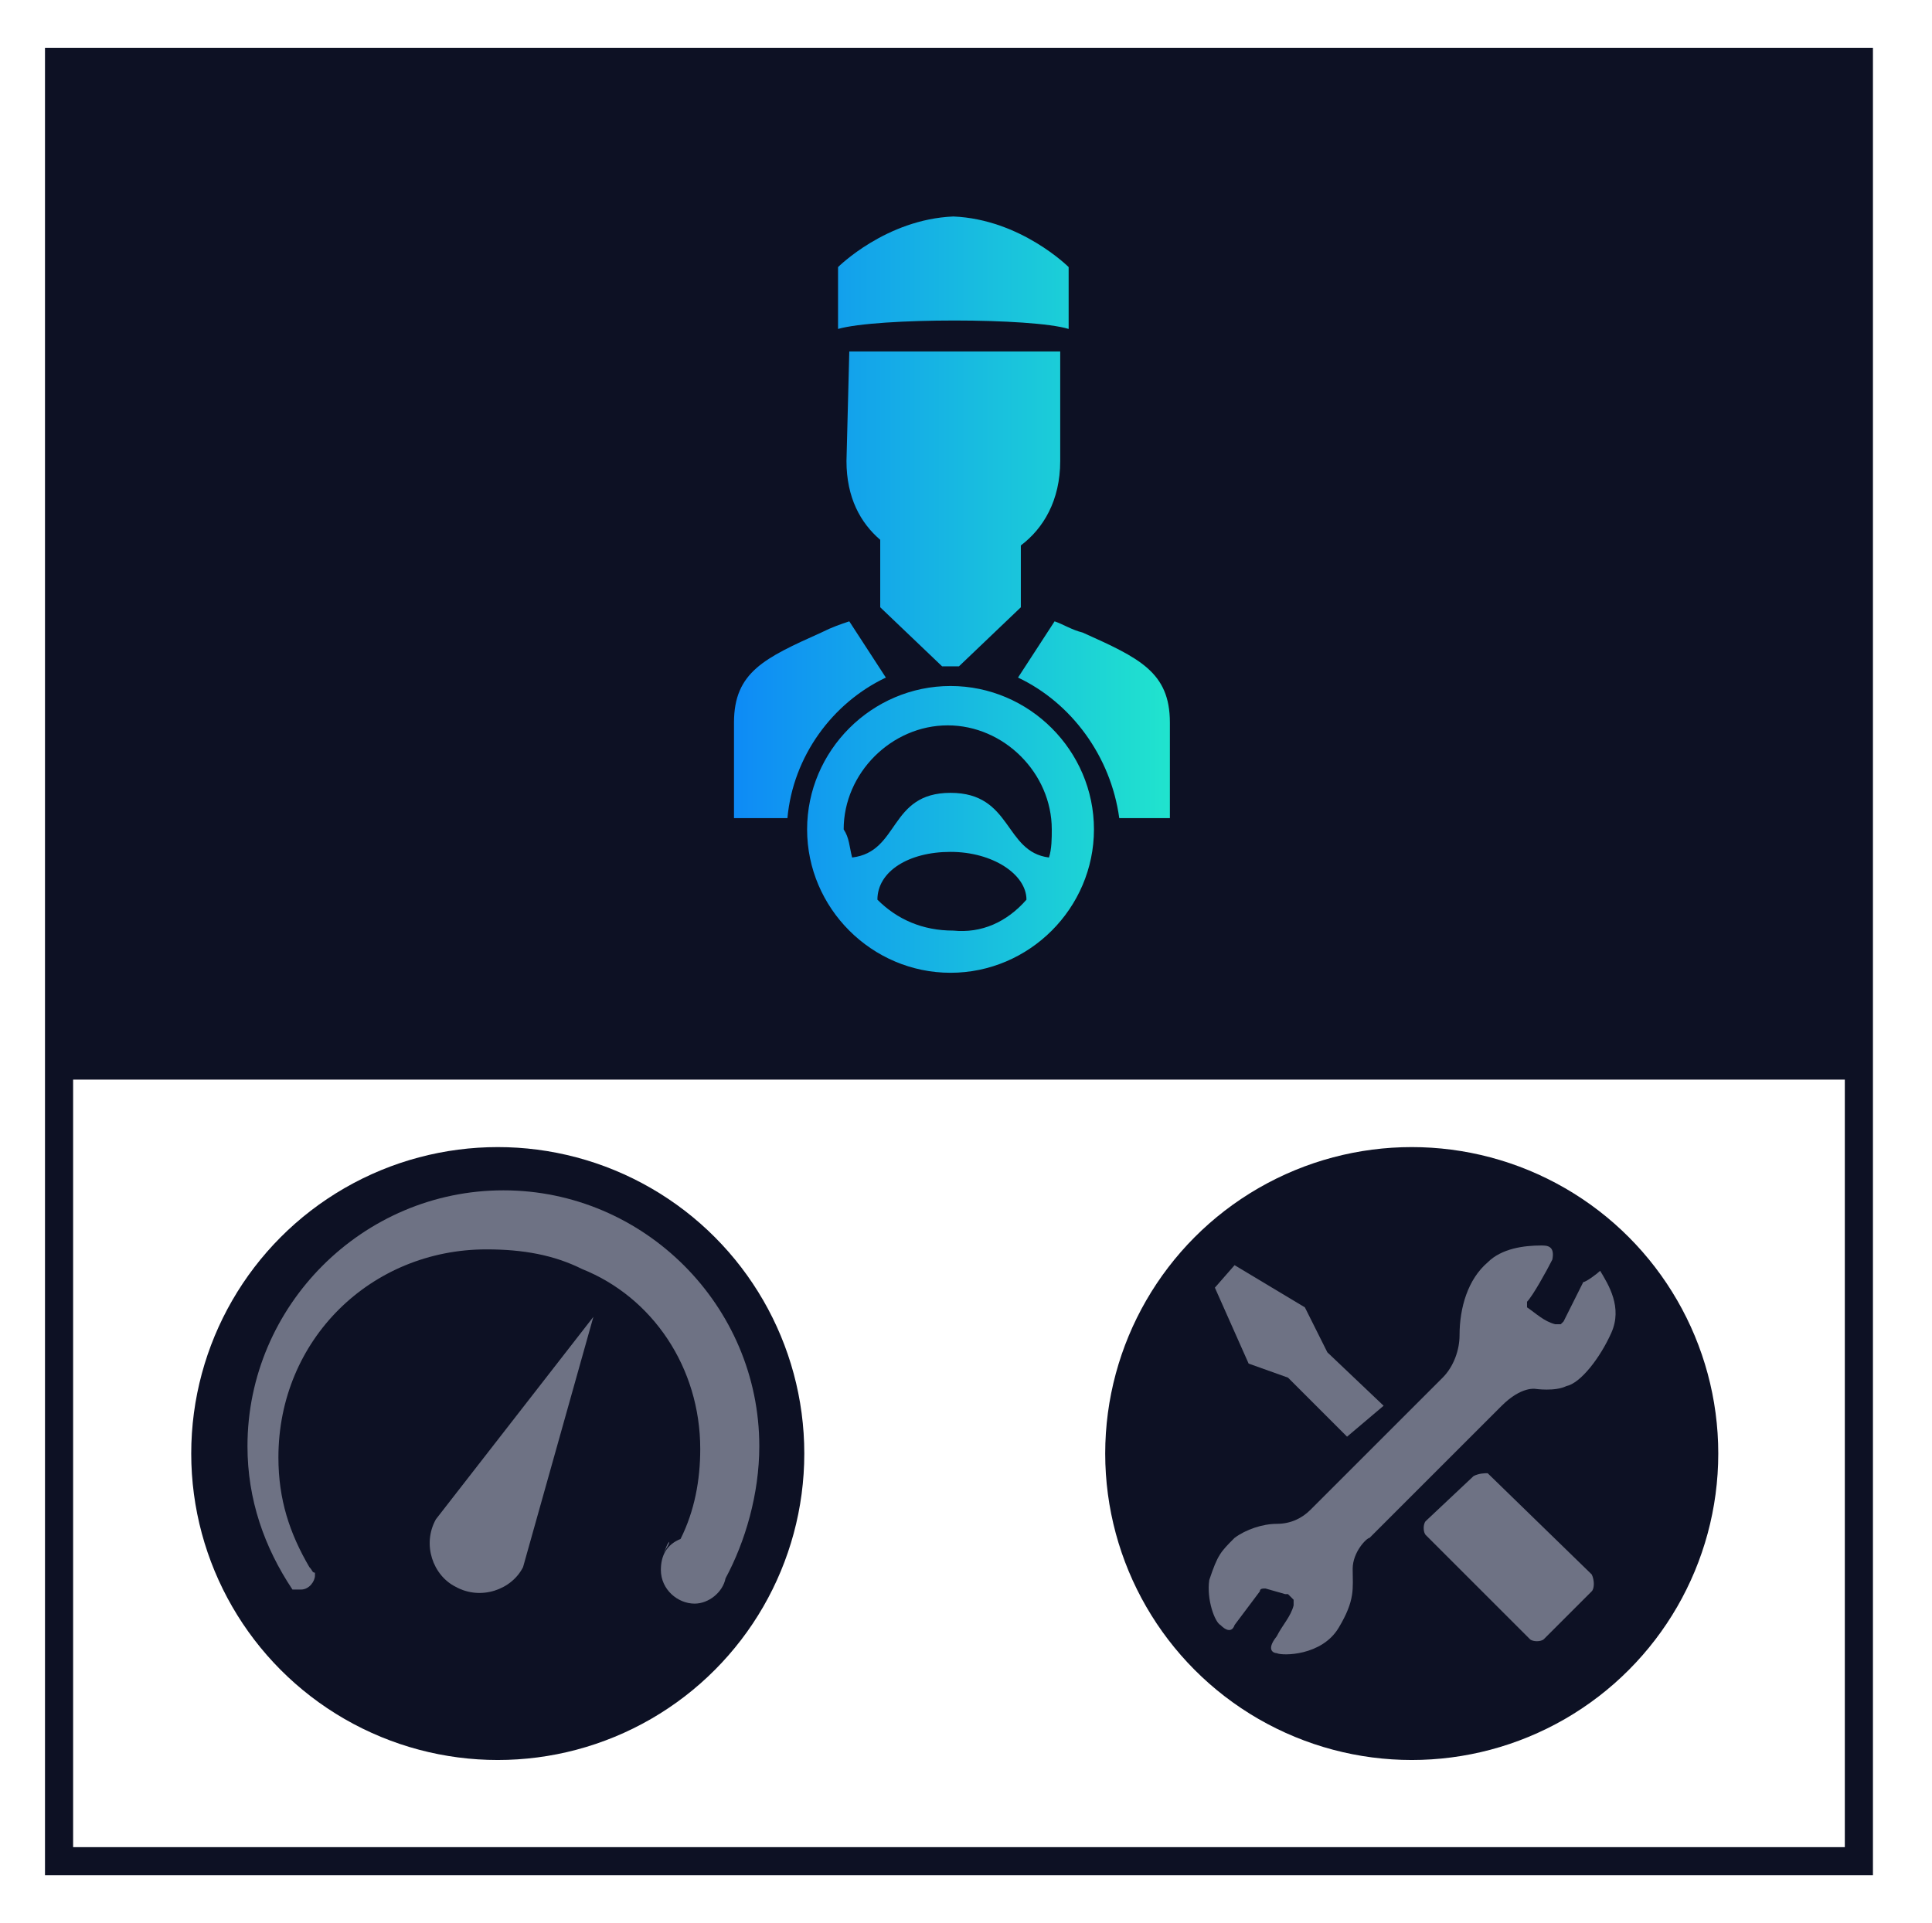
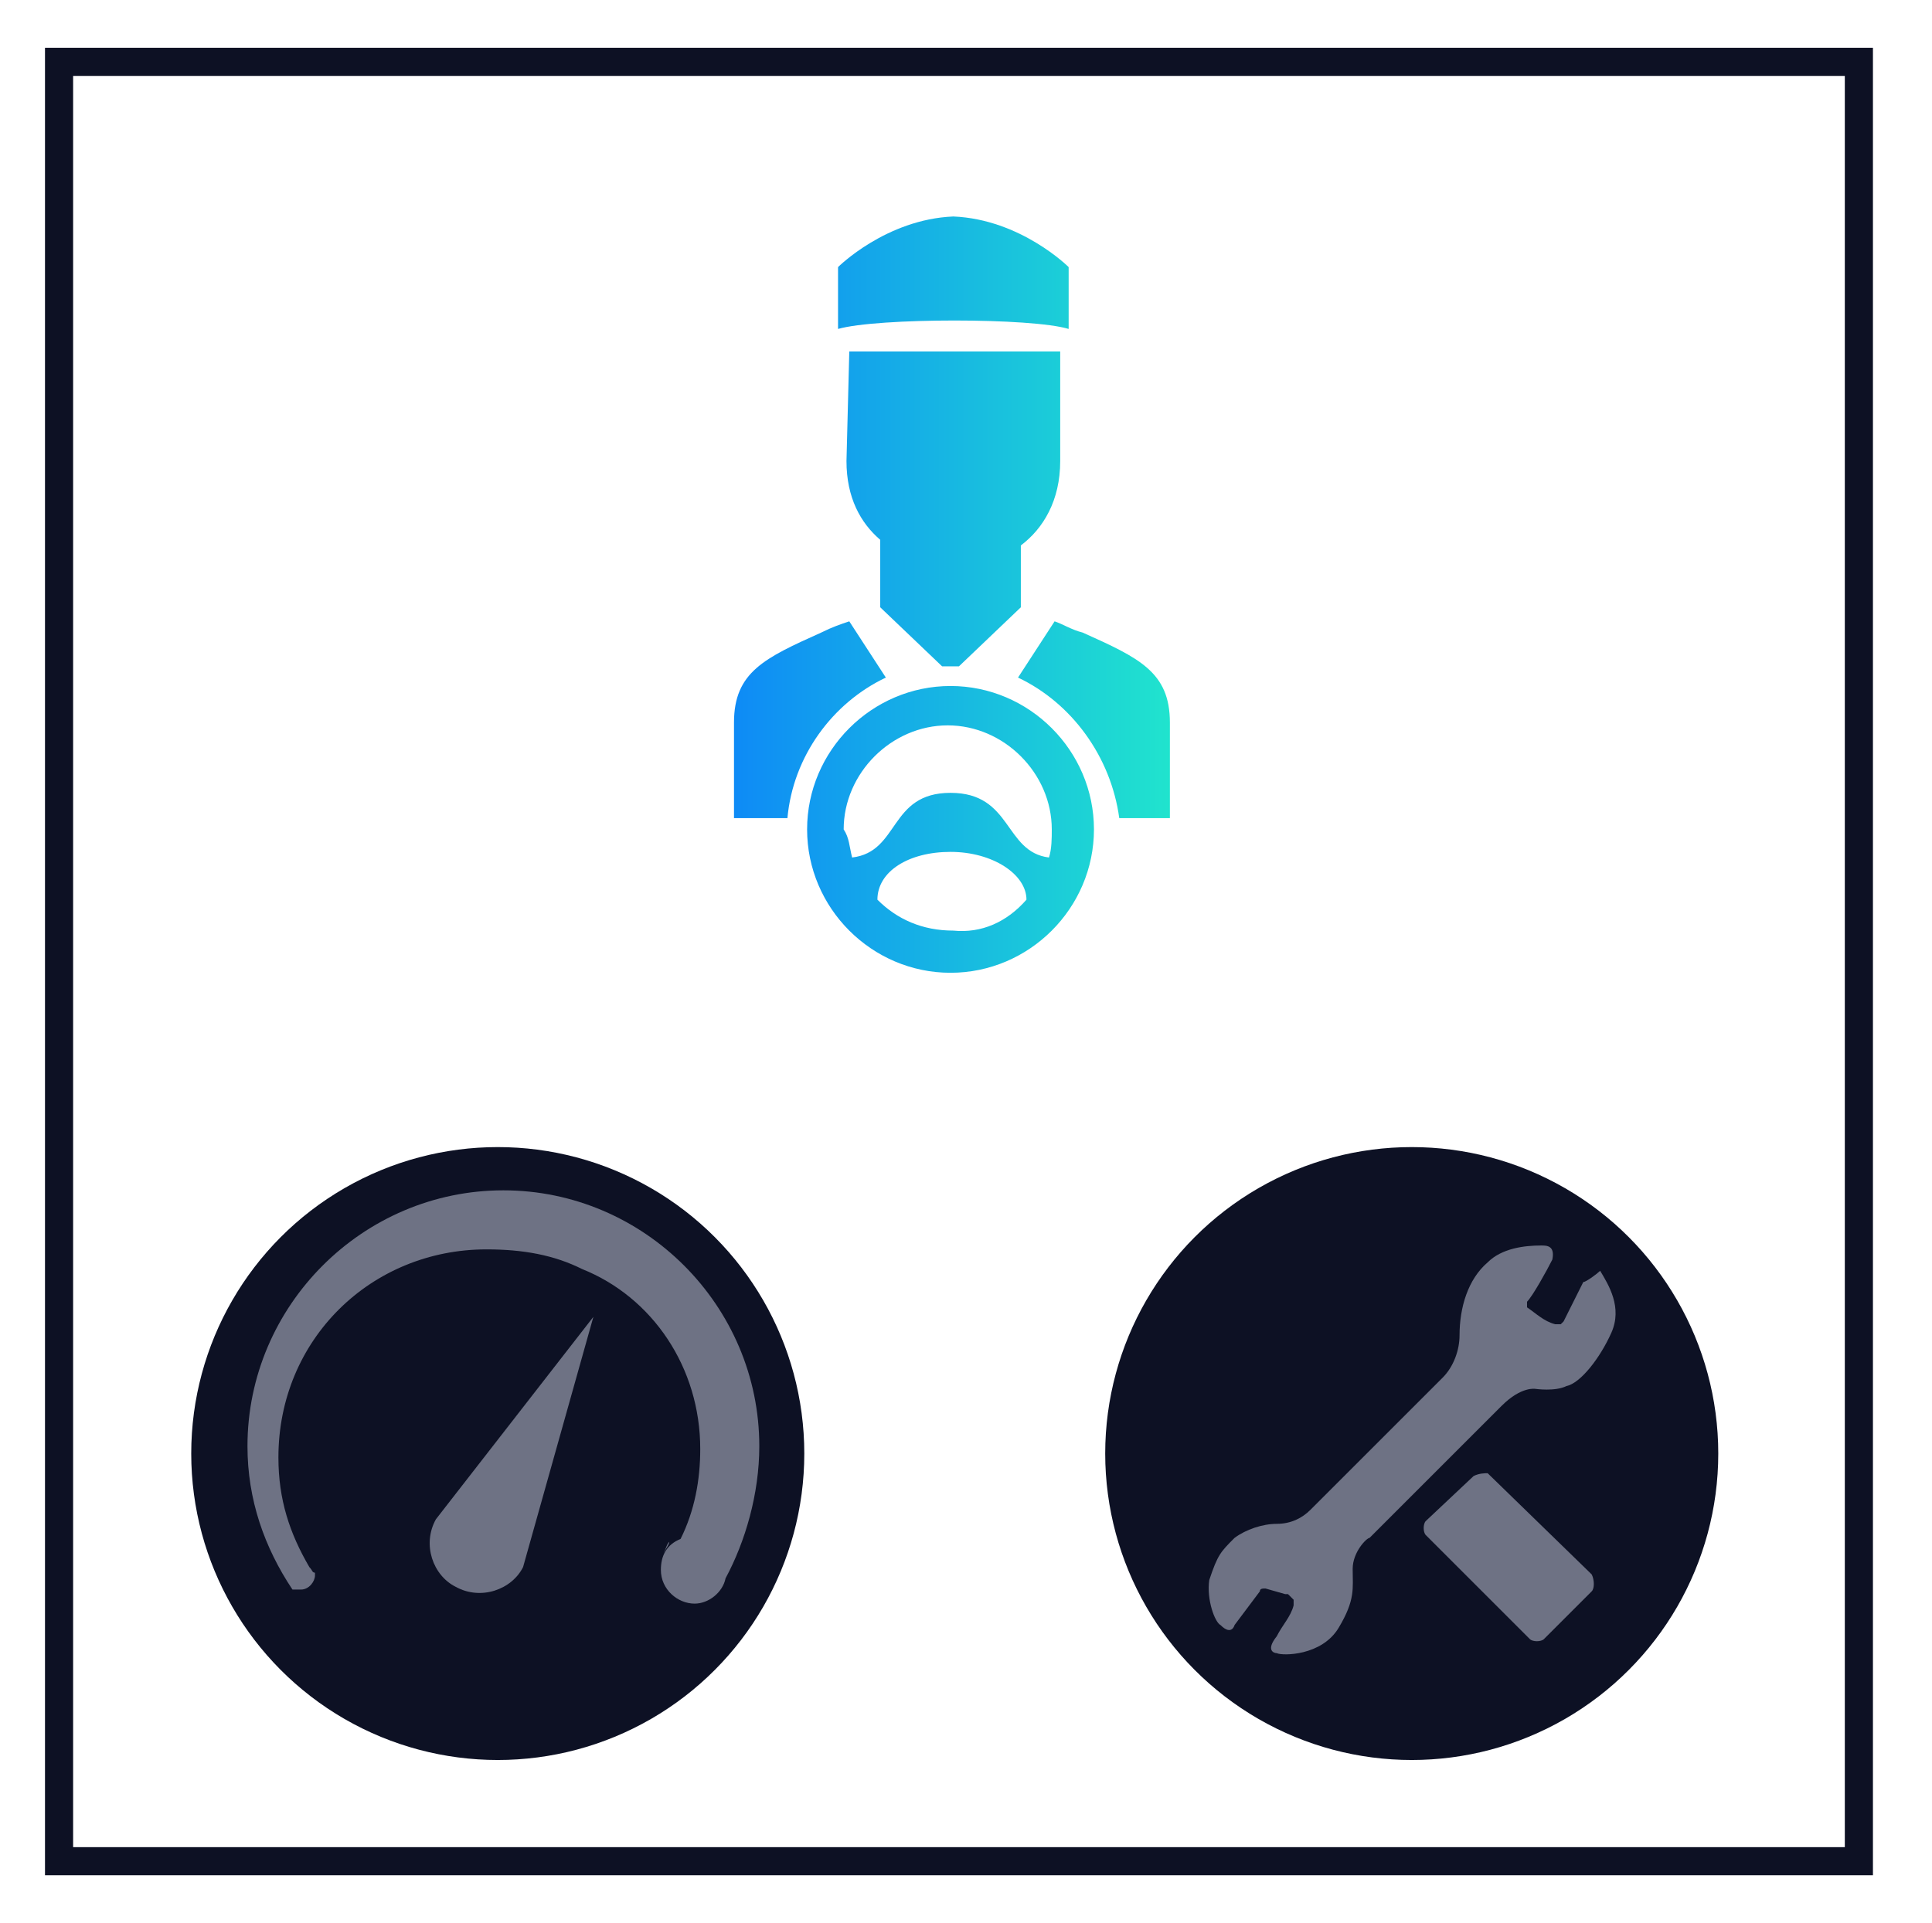
<svg xmlns="http://www.w3.org/2000/svg" version="1.1" id="Layer_1" x="0px" y="0px" viewBox="0 0 68.7 68.4" style="enable-background:new 0 0 68.7 68.4;" xml:space="preserve">
  <style type="text/css">
	.st0{fill:none;stroke:#0D1124;stroke-miterlimit:10;}
	.st1{fill:#0D1124;}
	.st2{fill:#6E7284;}
	.st3{fill-rule:evenodd;clip-rule:evenodd;fill:#0D1124;}
	.st4{fill-rule:evenodd;clip-rule:evenodd;fill:url(#SVGID_1_);}
</style>
  <g id="_x33_">
    <rect x="2.1" y="2.2" class="st0" width="64" height="64" />
    <circle class="st1" cx="50.2" cy="51.7" r="10.9" />
    <g>
      <circle class="st1" cx="17.7" cy="51.7" r="10.9" />
      <g transform="translate(0,-952.362)">
        <path class="st2" d="M11.1,1008.3L11.1,1008.3L11.1,1008.3L11.1,1008.3z" />
        <path class="st2" d="M23.8,1007.2c0,0.1-0.1,0.2-0.2,0.4l0,0C23.7,1007.4,23.7,1007.3,23.8,1007.2z" />
        <path class="st2" d="M27,1003.8c0,1.7-0.5,3.4-1.2,4.7c-0.1,0.5-0.6,0.9-1.1,0.9c-0.6,0-1.2-0.5-1.2-1.2c0-0.5,0.2-0.9,0.7-1.1     c0.5-1,0.7-2.1,0.7-3.2c0-2.9-1.7-5.4-4.2-6.4l0,0c-1-0.5-2.1-0.7-3.4-0.7c-4.1,0-7.4,3.2-7.4,7.4c0,1.5,0.4,2.7,1.1,3.9     c0.1,0.1,0.1,0.2,0.2,0.2l0,0v0.1c0,0.2-0.2,0.5-0.5,0.5c-0.1,0-0.1,0-0.2,0h-0.1c-1-1.5-1.6-3.2-1.6-5.1c0-5,4.1-9.1,9.1-9.1     S27,998.8,27,1003.8z" />
        <path class="st2" d="M11.1,1008.3c-0.1-0.1-0.1-0.2-0.2-0.2C11,1008.1,11.1,1008.2,11.1,1008.3z" />
      </g>
      <g transform="translate(0,-952.362)">
        <path class="st2" d="M21.1,999.2l-5.6,7.2c-0.5,0.9-0.1,2,0.7,2.4c0.9,0.5,2,0.1,2.4-0.7L21.1,999.2z" />
      </g>
    </g>
    <g>
      <path class="st2" d="M56.3,45.6C56.3,45.8,56.3,45.8,56.3,45.6L55.6,47l-0.1,0.1h-0.2l0,0c-0.4-0.1-0.7-0.4-1-0.6c0,0,0-0.1,0-0.2    c0.2-0.2,0.7-1.1,0.9-1.5c0.1-0.5-0.2-0.5-0.4-0.5l0,0c-0.6,0-1.4,0.1-1.9,0.6c-0.7,0.6-1,1.6-1,2.6c0,0.5-0.2,1.1-0.6,1.5l0,0    c-0.1,0.1-4.4,4.4-4.7,4.7s-0.7,0.5-1.2,0.5c-0.5,0-1.1,0.2-1.5,0.5c-0.5,0.5-0.6,0.6-0.9,1.5c-0.1,0.7,0.2,1.5,0.4,1.6l0,0    c0.4,0.4,0.5,0,0.5,0l0.9-1.2c0-0.1,0.1-0.1,0.2-0.1l0.7,0.2c0,0,0,0,0.1,0l0.2,0.2c0,0,0,0.1,0,0.2c-0.1,0.4-0.4,0.7-0.6,1.1    c-0.4,0.5-0.1,0.6,0,0.6l0,0c0.2,0.1,1.6,0.1,2.2-0.9c0.6-1,0.5-1.4,0.5-2.1c0-0.6,0.5-1.1,0.6-1.1l0,0c0.2-0.2,4-4,4.7-4.7    c0.7-0.7,1.2-0.6,1.2-0.6l0,0c0,0,0.7,0.1,1.1-0.1c0.5-0.1,1.2-1,1.6-1.9s-0.1-1.7-0.4-2.2C56.8,45.3,56.4,45.6,56.3,45.6z" />
-       <polygon class="st2" points="49.2,50 47.2,48.1 46.4,46.5 43.9,45 43.2,45.8 44.4,48.5 45.8,49 47.9,51.1   " />
      <path class="st2" d="M52.4,52.5l-1.7,1.6c-0.1,0.1-0.1,0.4,0,0.5l3.7,3.7c0.1,0.1,0.4,0.1,0.5,0l1.7-1.7c0.1-0.1,0.1-0.4,0-0.6    l0,0l-3.7-3.6C52.8,52.4,52.6,52.4,52.4,52.5z" />
    </g>
-     <rect x="2.1" y="2.4" class="st3" width="64" height="36" />
    <g>
      <linearGradient id="SVGID_1_" gradientUnits="userSpaceOnUse" x1="26.159" y1="48.881" x2="41.495" y2="48.881" gradientTransform="matrix(1 0 0 -1 0 70)">
        <stop offset="0" style="stop-color:#0E8BF6" />
        <stop offset="1" style="stop-color:#20E3CE" />
      </linearGradient>
      <path class="st4" d="M26.1,29.1c0,0,0-1.6,0-3.4c0-1.8,1.1-2.3,3.1-3.2c0.4-0.2,0.7-0.3,1-0.4l1.3,2c-1.9,0.9-3.3,2.8-3.5,5    L26.1,29.1L26.1,29.1z M33.8,24.4c2.8,0,5.1,2.3,5.1,5.1c0,2.8-2.3,5.1-5.1,5.1c-2.8,0-5.1-2.3-5.1-5.1S31,24.4,33.8,24.4z     M30.3,30.5c1.7-0.2,1.3-2.3,3.5-2.3s1.9,2.1,3.5,2.3c0.1-0.3,0.1-0.7,0.1-1c0-2-1.7-3.7-3.7-3.7s-3.7,1.7-3.7,3.7    C30.2,29.8,30.2,30.1,30.3,30.5z M36.5,32L36.5,32c0-0.9-1.2-1.7-2.7-1.7S31.2,31,31.2,32l0,0c0.7,0.7,1.6,1.1,2.7,1.1    C34.9,33.2,35.8,32.8,36.5,32L36.5,32z M38,11.7V9.5c0,0-1.7-1.7-4.1-1.8c-2.4,0.1-4.1,1.8-4.1,1.8v2.2    C31.2,11.3,36.7,11.3,38,11.7L38,11.7z M30.2,12.5h7.5v3.9c0,1.4-0.6,2.4-1.4,3v2.2l-2.2,2.1c-0.1,0-0.1,0-0.3,0    c-0.1,0-0.1,0-0.3,0l-2.2-2.1v-2.4c-0.7-0.6-1.2-1.5-1.2-2.8L30.2,12.5L30.2,12.5z M36.2,24.1l1.3-2c0.3,0.1,0.6,0.3,1,0.4    c2,0.9,3.1,1.4,3.1,3.2c0,1.8,0,3.4,0,3.4h-1.8C39.5,26.9,38.1,25,36.2,24.1L36.2,24.1z" />
    </g>
  </g>
</svg>